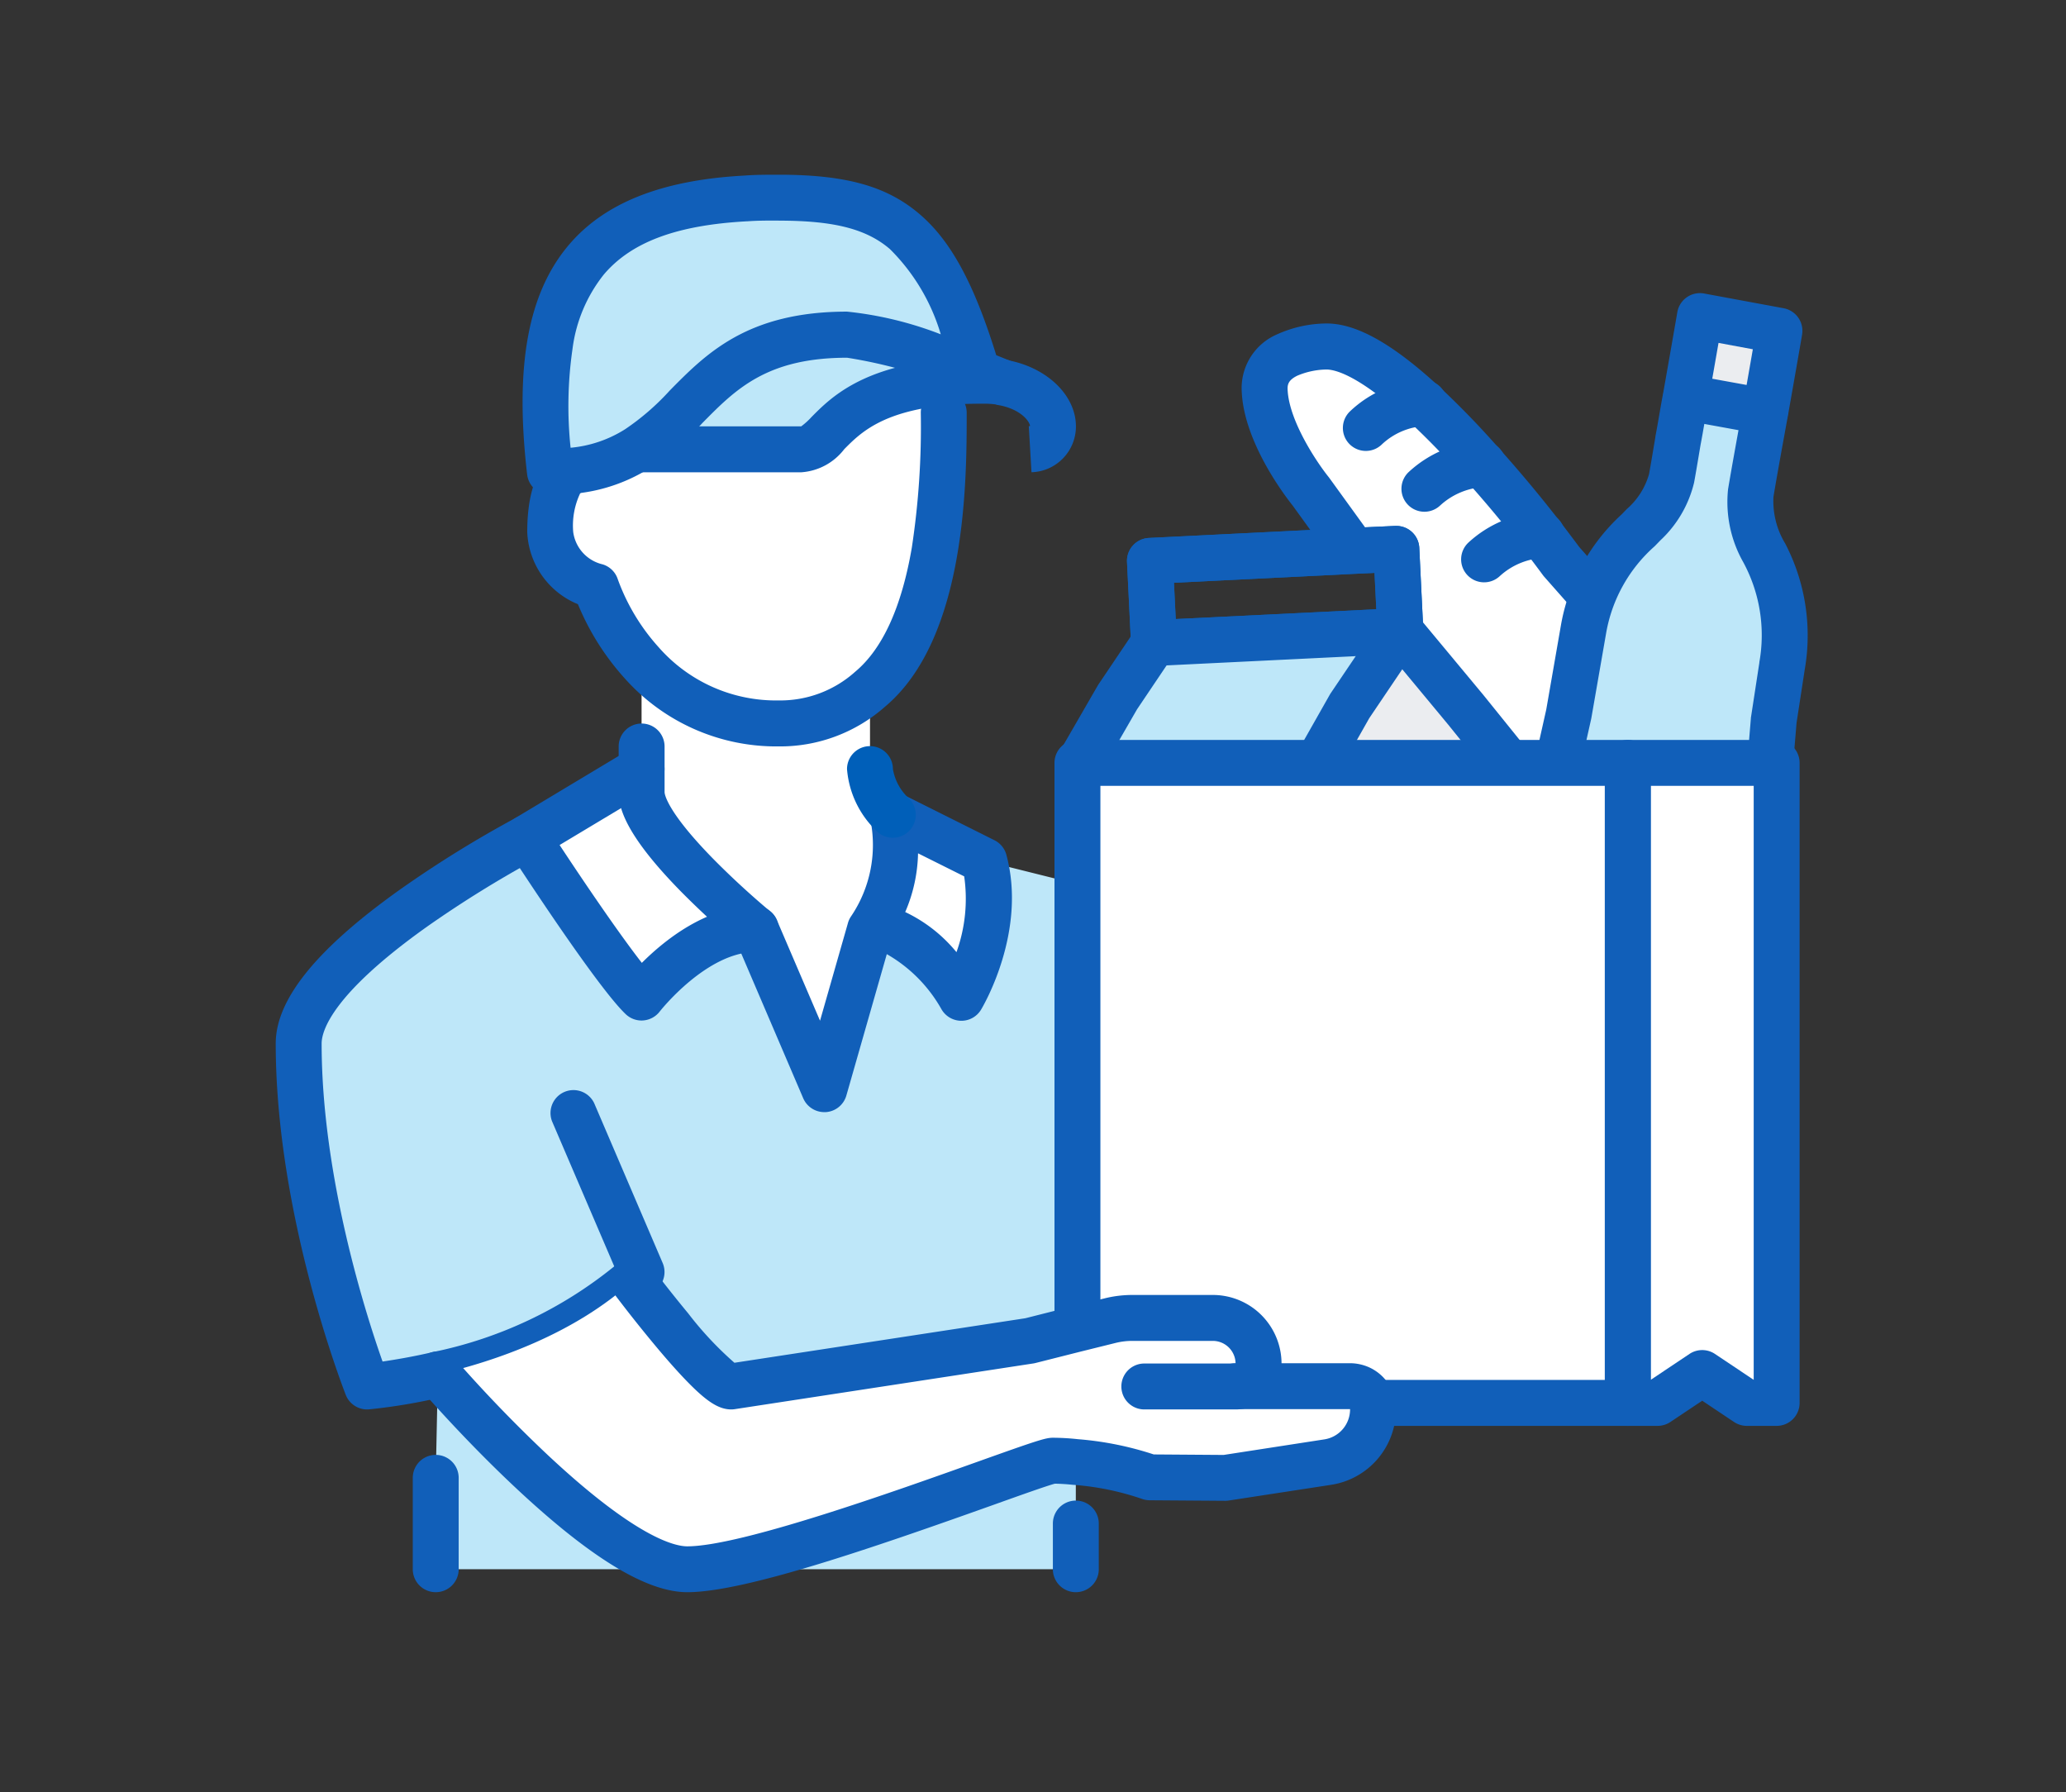
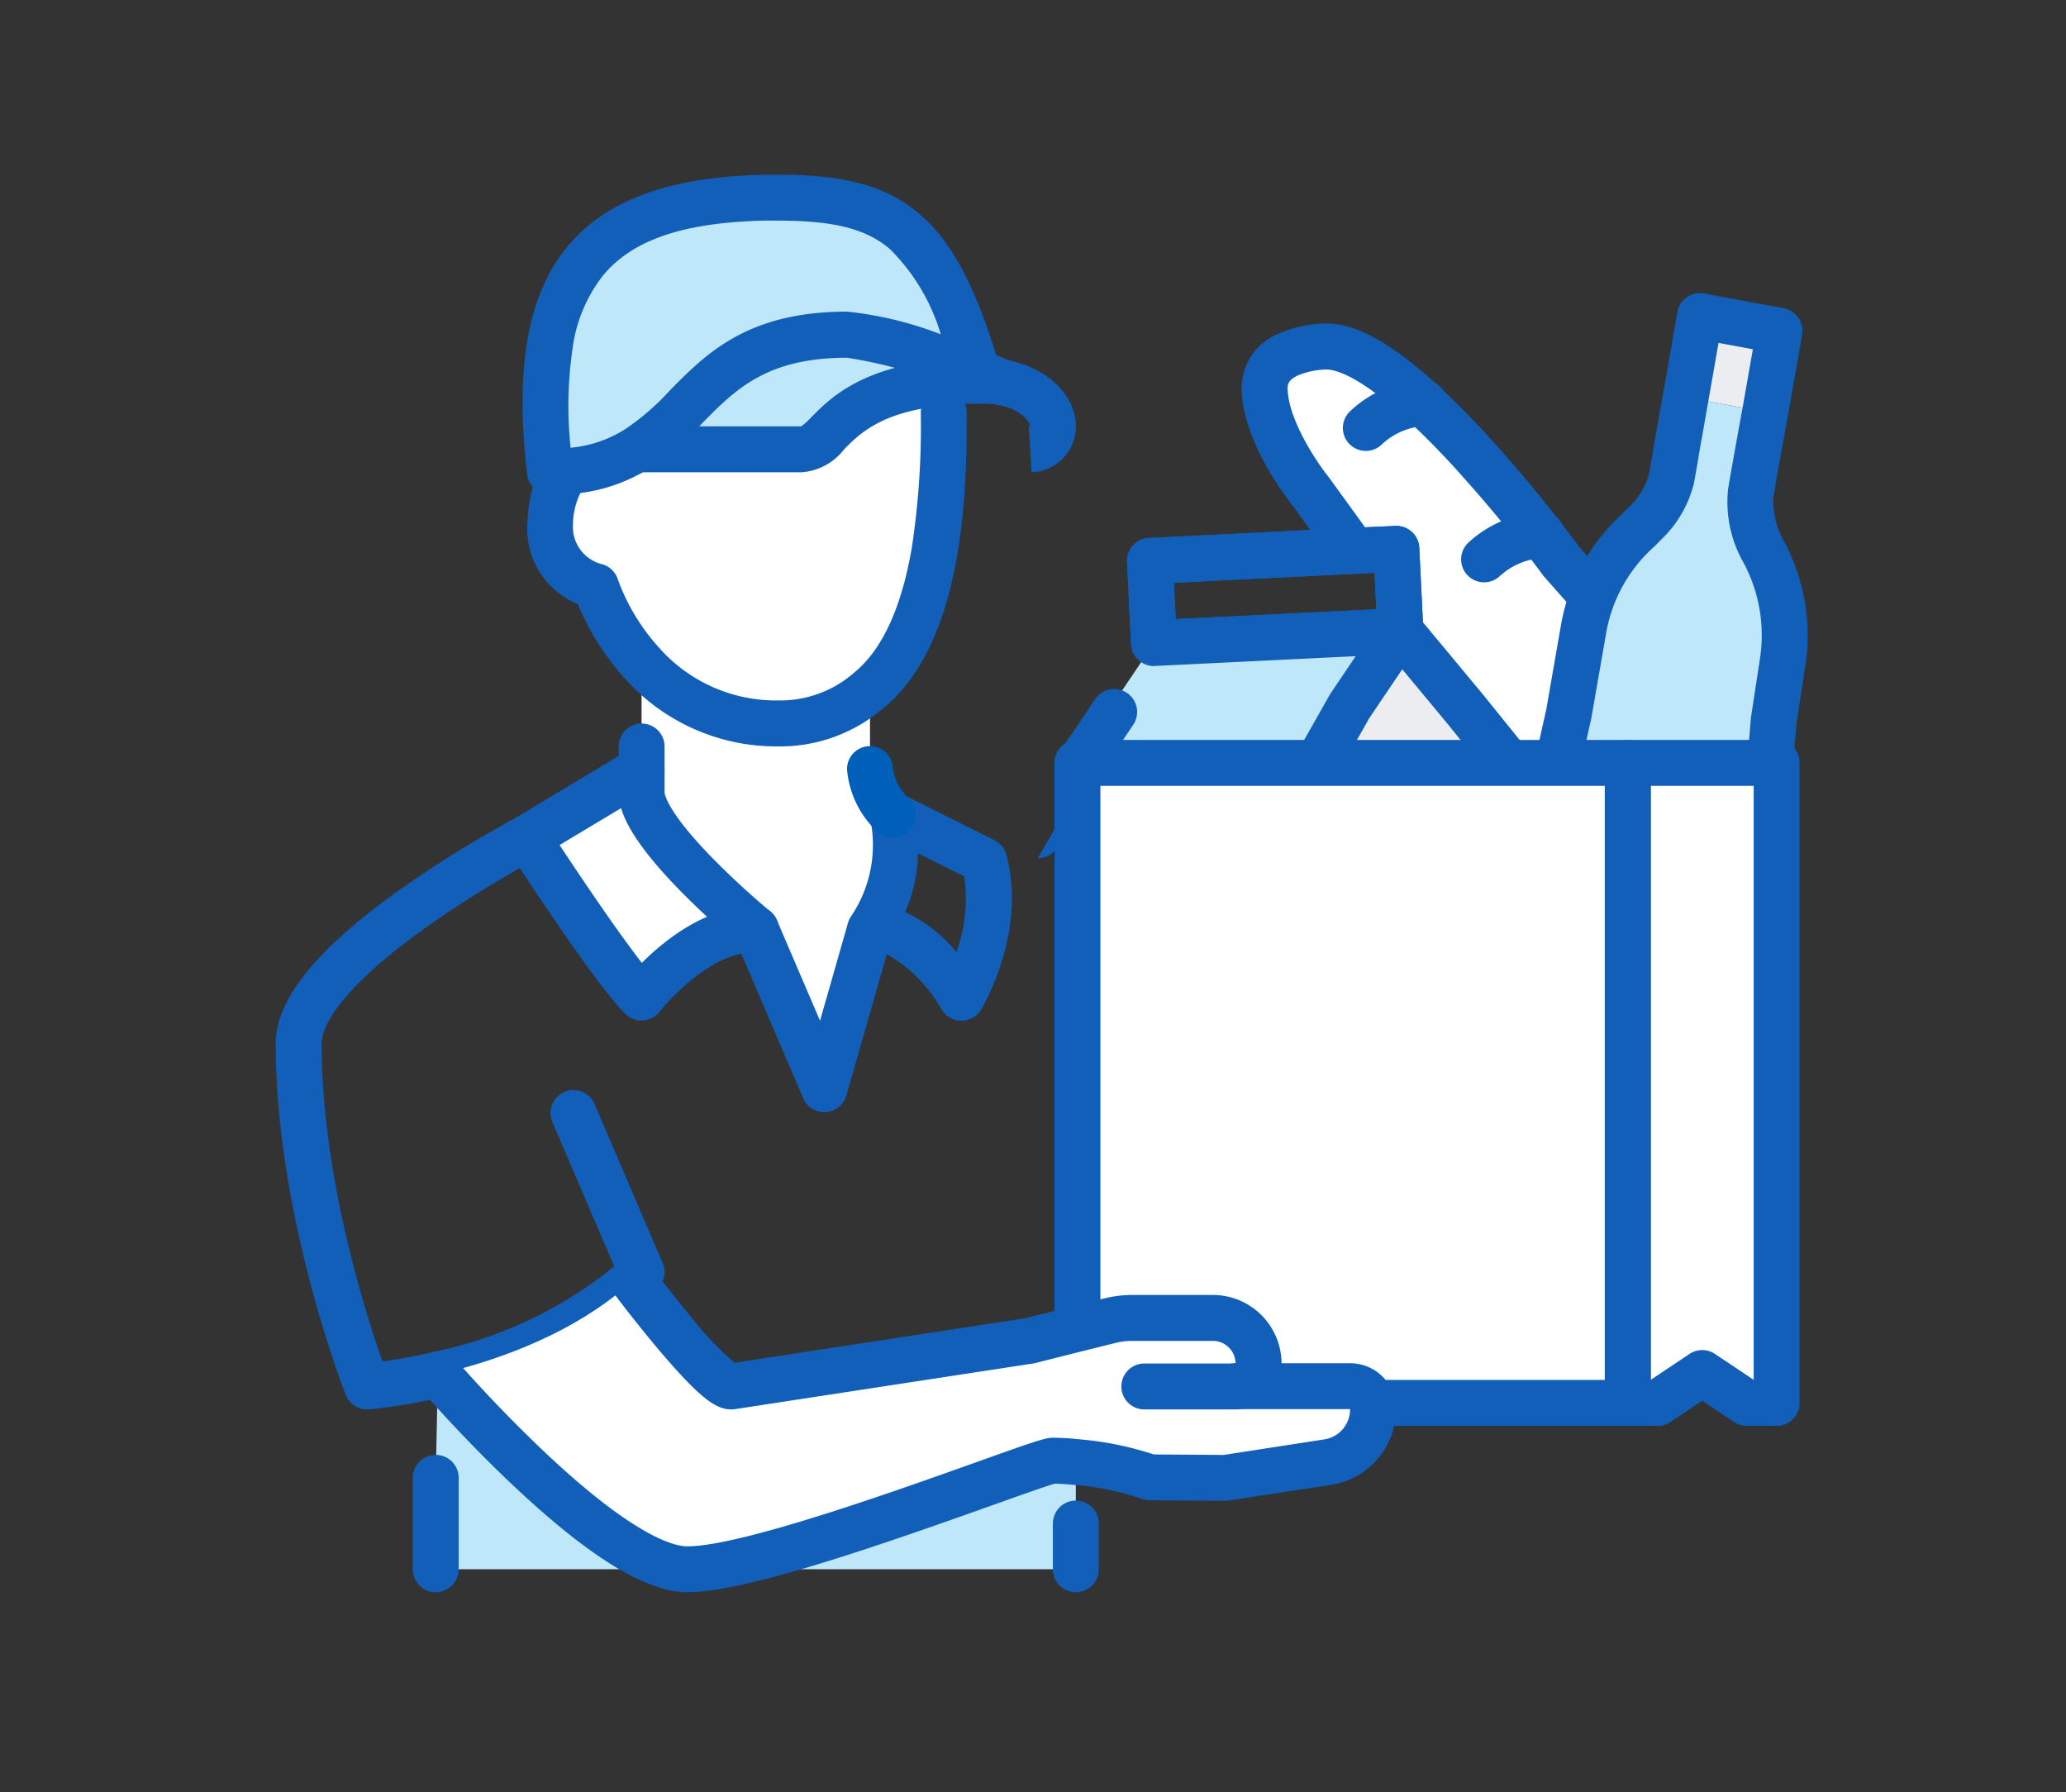
<svg xmlns="http://www.w3.org/2000/svg" width="115.294" height="100">
  <rect width="100%" height="100%" fill="#333333" stroke="none" />
  <g data-name="グループ 6068">
    <g data-name="グループ 6063">
      <g data-name="グループ 6062">
        <g data-name="グループ 6060">
          <path data-name="パス 13085" d="m94.853 17.637 4.434.821s-.373 2.165-.791 4.524l-4.434-.821c.418-2.359.791-4.524.791-4.524z" fill="#ebedf0" />
          <path data-name="パス 13086" d="M82.745 25.893a92.506 92.506 0 0 1 3.3 3.956c.687.9 1.1 1.463 1.1 1.463l2.226 2.941-1.836 5.076-1.538 3.9-1.4-.03v-.119l-2.792-3.479-3.658-4.419-.224-4.583-2.583.119v-.373l-2.18-2.971s-2.448-3.049-2.568-5.621c-.1-2.045 2.314-2.4 3.329-2.463 1.493-.075 3.509 1.314 5.524 3.165a41.894 41.894 0 0 1 3.3 3.4z" fill="#fff" />
          <path data-name="パス 13087" d="m81.804 39.61 2.807 3.479-.015.119-1.762-.03-9.481-.134v-.179l1.971-3.479 2.822-4.18z" fill="#ebedf0" />
          <path data-name="パス 13088" d="M93.629 24.595c.149-.776.284-1.627.433-2.434l4.434.821c-.284 1.642-.6 3.374-.806 4.524-.478 2.792 2.628 4.569 1.747 9.66l-.463 3.016-.284 3.419-5.42-.06-6.554-.09.806-3.613.821-4.718a10.077 10.077 0 0 1 3.344-5.838 4.877 4.877 0 0 0 1.568-2.6c.1-.582.224-1.314.358-2.09z" fill="#bee7f9" />
          <path data-name="パス 13089" d="M77.924 29.345a1.281 1.281 0 0 1 1.279 1.219l.224 4.583a1.281 1.281 0 0 1-1.217 1.342l-13.75.672a1.281 1.281 0 0 1-1.342-1.217l-.224-4.583a1.281 1.281 0 0 1 1.215-1.346l11.168-.552 2.587-.12zm-1.119 4.648-.1-2.028-1.307.06-9.885.489.1 2.025z" fill="#005fb9" />
          <path data-name="パス 13090" d="m78.146 35.21-2.822 4.18-1.971 3.479v.179l-2.867-.045-10.36-.149.015-.1 2.225-3.852 2.03-3.016z" fill="#bee7f9" />
        </g>
        <g data-name="グループ 6061" fill="#115fb9">
          <path data-name="パス 13091" d="M64.396 37.162a1.281 1.281 0 0 1-1.279-1.219l-.224-4.583a1.281 1.281 0 0 1 1.216-1.345l11.168-.552 2.587-.12a1.281 1.281 0 0 1 1.339 1.217l.224 4.583a1.281 1.281 0 0 1-1.217 1.342l-13.75.672zm1.118-4.647.1 2.025 11.191-.547-.1-2.028-1.307.06z" />
          <path data-name="パス 13092" d="M84.613 44.374a1.279 1.279 0 0 1-1-.477l-2.8-3.472-3.652-4.4a1.281 1.281 0 0 1 1.971-1.637l3.658 4.4.011.014 2.807 3.479a1.281 1.281 0 0 1-1 2.086z" />
          <path data-name="パス 13093" d="M73.353 44.149a1.281 1.281 0 0 1-1.113-1.913l1.971-3.479q.025-.044.053-.085l2.822-4.18a1.281 1.281 0 1 1 2.122 1.436l-2.794 4.139-1.946 3.435a1.281 1.281 0 0 1-1.115.647z" />
-           <path data-name="パス 13094" d="M60.14 44.03a1.281 1.281 0 0 1-1.108-1.922l2.225-3.852q.022-.038.047-.075l2.03-3.016a1.281 1.281 0 1 1 2.125 1.431l-2.006 2.979-2.2 3.814a1.281 1.281 0 0 1-1.113.641z" />
+           <path data-name="パス 13094" d="M60.14 44.03a1.281 1.281 0 0 1-1.108-1.922q.022-.038.047-.075l2.03-3.016a1.281 1.281 0 1 1 2.125 1.431l-2.006 2.979-2.2 3.814a1.281 1.281 0 0 1-1.113.641z" />
          <path data-name="パス 13095" d="M88.846 34.548a1.278 1.278 0 0 1-.961-.433l-1.712-1.939q-.037-.042-.071-.088a71.612 71.612 0 0 0-4.325-5.323l-.007-.008a45.73 45.73 0 0 0-3.208-3.311c-2.849-2.617-4.161-2.85-4.592-2.828h-.008a4.31 4.31 0 0 0-1.57.345c-.516.254-.548.515-.536.783.082 1.771 1.677 4.112 2.285 4.864l.041.054 2.15 2.971a1.281 1.281 0 0 1-2.076 1.5l-2.131-2.945c-.366-.457-2.7-3.48-2.829-6.332a3.267 3.267 0 0 1 1.964-3.2 6.8 6.8 0 0 1 2.586-.606c1.709-.083 3.758 1.03 6.449 3.5a48.27 48.27 0 0 1 3.389 3.5 74.55 74.55 0 0 1 3.353 4.021l.006.008c.583.761.971 1.283 1.085 1.436l1.675 1.9a1.281 1.281 0 0 1-.96 2.129z" />
          <path data-name="パス 13096" d="M76.221 25.159a1.281 1.281 0 0 1-.881-2.211 6.349 6.349 0 0 1 4.06-1.738 1.281 1.281 0 1 1 .123 2.559 3.786 3.786 0 0 0-2.42 1.038 1.277 1.277 0 0 1-.882.352z" />
-           <path data-name="パス 13097" d="M79.49 28.552a1.281 1.281 0 0 1-.861-2.23 6.5 6.5 0 0 1 4.057-1.708 1.281 1.281 0 0 1 .125 2.559 3.933 3.933 0 0 0-2.452 1.039 1.276 1.276 0 0 1-.869.34z" />
          <path data-name="パス 13098" d="M82.82 32.49a1.281 1.281 0 0 1-.865-2.226 6.455 6.455 0 0 1 4.027-1.693 1.281 1.281 0 0 1 .126 2.559 3.888 3.888 0 0 0-2.423 1.024 1.276 1.276 0 0 1-.865.336z" />
          <path data-name="パス 13099" d="M98.706 44.881h-.107a1.281 1.281 0 0 1-1.174-1.387l.284-3.419q0-.044.01-.088l.463-3.016v-.028a8.551 8.551 0 0 0-.9-5.579 6.813 6.813 0 0 1-.846-4.074c.182-1.091.47-2.676.749-4.208l.06-.329c.218-1.231.426-2.418.573-3.266l-1.915-.355a1228.6 1228.6 0 0 1-.571 3.252v.01c-.066.354-.13.726-.192 1.087-.077.446-.156.906-.24 1.342l-.106.629c-.09.538-.176 1.046-.253 1.465a6.464 6.464 0 0 1-1.888 3.236l-.013.014-.3.309a8.382 8.382 0 0 0-2.712 4.866l-.821 4.716-.012.06-.806 3.6a1.281 1.281 0 1 1-2.5-.56l.8-3.568.816-4.687a10.941 10.941 0 0 1 3.395-6.206l.278-.289a4.048 4.048 0 0 0 1.247-1.954c.074-.4.158-.9.246-1.427l.109-.647v-.027c.08-.416.155-.849.234-1.308.063-.366.128-.744.2-1.112.412-2.327.786-4.492.79-4.514a1.281 1.281 0 0 1 1.5-1.042l4.434.821a1.281 1.281 0 0 1 1.027 1.478c0 .022-.379 2.195-.792 4.53l-.061.334c-.277 1.523-.564 3.1-.743 4.176a4.555 4.555 0 0 0 .656 2.61 11.117 11.117 0 0 1 1.086 7.05l-.454 2.959-.28 3.375a1.281 1.281 0 0 1-1.271 1.171z" />
-           <path data-name="線 510" d="M98.498 24.249a1.288 1.288 0 0 1-.231-.021l-4.434-.807a1.281 1.281 0 0 1 .458-2.52l4.434.806a1.281 1.281 0 0 1-.228 2.542z" />
        </g>
      </g>
      <path data-name="パス 13100" d="M76.728 42.566H60.127v35.706h30.712V42.566z" fill="#fff" />
      <path data-name="パス 13101" d="M90.839 42.566v35.706h1.665l2.489-1.665 2.486 1.665h1.665V42.566z" fill="#fff" />
      <path data-name="パス 13101 - アウトライン" d="M90.839 41.285h8.308a1.281 1.281 0 0 1 1.281 1.281v35.706a1.281 1.281 0 0 1-1.281 1.283h-1.665a1.281 1.281 0 0 1-.712-.216l-1.777-1.188-1.777 1.188a1.281 1.281 0 0 1-.712.216h-1.665a1.281 1.281 0 0 1-1.281-1.281V42.566a1.281 1.281 0 0 1 1.281-1.281zm7.027 2.562H92.12v33.14l2.161-1.445a1.281 1.281 0 0 1 1.424 0l2.161 1.445z" fill="#115fb9" />
      <path data-name="パス 13102" d="M35.803 44.186c0 2.4 6.373 7.648 6.373 7.648-3.449 0-6.373 3.824-6.373 3.824-1.515-1.425-6.373-8.923-6.373-8.923l6.373-3.824v1.275z" fill="#fff" />
-       <path data-name="パス 13103" d="M54.938 48.009c1.035 3.824-1.275 7.648-1.275 7.648s-2.474-4.229-5.1-3.824a8.393 8.393 0 0 0 1.275-6.373z" fill="#fff" />
      <path data-name="パス 13104" d="M24.316 87.554v-5.1l.12-5.773s9.358 10.872 13.9 10.872z" fill="#bee7f9" />
      <path data-name="パス 13105" d="M60.036 87.554H38.352c4.544 0 19.615-6.058 20.41-6.058a11.652 11.652 0 0 1 1.275.075z" fill="#bee7f9" />
-       <path data-name="パス 13106" d="M35.308 71.43c-3.254 2.984-7.693 4.5-10.872 5.249a30.491 30.491 0 0 1-3.959.675s-3.824-9.714-3.824-19.132c0-4.784 12.762-11.472 12.762-11.472s4.859 7.5 6.373 8.923c0 0 2.924-3.824 6.373-3.824l3.824 8.923 2.549-8.923c2.624-.39 5.1 3.824 5.1 3.824s2.309-3.824 1.275-7.648l5.1 1.275v24.863l-2.549.645-16.663 2.549c-1.05 0-5.5-5.923-5.5-5.923z" fill="#bee7f9" />
      <path data-name="パス 13107" d="M35.803 41.636v-4.664a10.01 10.01 0 0 0 7.648 3.389 7.571 7.571 0 0 0 5.1-1.9v4.454a4.172 4.172 0 0 0 1.275 2.549 8.379 8.379 0 0 1-1.275 6.373l-2.549 8.923-3.824-8.923s-6.373-5.249-6.373-7.648z" fill="#fff" />
      <path data-name="パス 13108" d="M31.814 26.34v-.06a7.972 7.972 0 0 0 3.749-1.23h9.163c1.68 0 1.68-3.224 8.293-3.764l.645 3.764c0 3.524-1.3 10.152-5.1 13.406a7.571 7.571 0 0 1-5.1 1.9 9.985 9.985 0 0 1-7.648-3.389 12.626 12.626 0 0 1-2.549-4.259 3.368 3.368 0 0 1-2.549-3.029c0-2.714.9-3.254 1.11-3.344z" fill="#fff" />
      <path data-name="パス 13109" d="M54.548 20.776c.675.27 1.155.465 1.335.54a6.552 6.552 0 0 0-.96-.075c-.7 0-1.335.03-1.919.06-6.613.54-6.613 3.764-8.293 3.764h-9.163c3.479-2.159 4.5-6.373 11.727-6.373 1.575 0 5.249 1.32 7.273 2.1z" fill="#bee7f9" />
      <path data-name="パス 13110" d="M41.621 11.074c.585-.045 1.185-.045 1.83-.045 6.358 0 8.743 1.83 11.1 9.747-2.009-.78-5.7-2.1-7.273-2.1-7.213 0-8.233 4.229-11.727 6.373a8.2 8.2 0 0 1-3.749 1.23 8.792 8.792 0 0 1-1.11.045c-1.202-10.406 1.966-14.77 10.929-15.25z" fill="#bee7f9" />
      <path data-name="パス 13111" d="M30.689 27.606a1.281 1.281 0 0 1-1.272-1.134c-.7-6.034.04-10.1 2.316-12.795 2-2.363 5.2-3.633 9.805-3.881.629-.048 1.253-.048 1.913-.048 3.769 0 6.054.641 7.885 2.214 1.731 1.486 3.019 3.853 4.26 7.855.4.161.66.268.78.317a1.281 1.281 0 0 1-.985 2.365 78.217 78.217 0 0 0-.828-.336 1.282 1.282 0 0 1-.848-.334 26.729 26.729 0 0 0-6.44-1.87c-4.484 0-6.225 1.765-8.07 3.634a15.891 15.891 0 0 1-2.979 2.545 9.516 9.516 0 0 1-4.285 1.416 10.023 10.023 0 0 1-1.252.052zm12.762-15.3c-.615 0-1.2 0-1.731.041h-.03c-3.92.21-6.462 1.156-8 2.977a8.355 8.355 0 0 0-1.739 4.13 22.256 22.256 0 0 0-.109 5.528 6.846 6.846 0 0 0 3.018-1.018l.018-.011a13.693 13.693 0 0 0 2.5-2.166c2.034-2.061 4.339-4.4 9.893-4.4a20.109 20.109 0 0 1 5.229 1.266 11.148 11.148 0 0 0-2.838-4.756c-1.315-1.125-3.116-1.587-6.211-1.587z" fill="#115fb9" />
      <path data-name="パス 13112" d="M43.451 41.645a11.318 11.318 0 0 1-8.6-3.81 14.27 14.27 0 0 1-2.6-4.125 4.547 4.547 0 0 1-2.828-4.026c0-3.231 1.182-4.22 1.886-4.522a1.281 1.281 0 0 1 .5-.1h.054a1.281 1.281 0 0 1 .519 2.452 4.194 4.194 0 0 0-.393 2.173 2.145 2.145 0 0 0 1.638 1.8 1.281 1.281 0 0 1 .854.846 11.491 11.491 0 0 0 2.273 3.776 8.708 8.708 0 0 0 6.7 2.971 6.253 6.253 0 0 0 4.26-1.592l.017-.015c1.523-1.273 2.584-3.6 3.154-6.921a44.738 44.738 0 0 0 .5-7.527 1.281 1.281 0 0 1 2.562 0c0 3.767 0 12.584-4.56 16.406a8.829 8.829 0 0 1-5.936 2.214z" fill="#115fb9" />
      <path data-name="パス 13113" d="M44.726 26.35h-9.163a1.281 1.281 0 0 1 0-2.562h9.149a4.052 4.052 0 0 0 .581-.527c1.053-1.062 2.815-2.84 7.621-3.232.556-.044 1.2-.064 2.024-.064a7.757 7.757 0 0 1 1.11.083 1.4 1.4 0 0 1 .325.076c2.137.453 3.67 1.975 3.67 3.671a2.555 2.555 0 0 1-2.48 2.553l-.15-2.558h-.031a.511.511 0 0 0 .1-.024c-.031-.274-.538-.94-1.737-1.159a1.281 1.281 0 0 1-.164-.041 5.16 5.16 0 0 0-.641-.043c-.757 0-1.335.018-1.819.056-3.859.315-5.1 1.568-6.007 2.482a3.3 3.3 0 0 1-2.388 1.289z" fill="#115fb9" />
      <path data-name="パス 13114" d="M46 62.05a1.281 1.281 0 0 1-1.177-.776l-3.7-8.642a49.498 49.498 0 0 1-3.041-2.809c-3.188-3.225-3.557-4.755-3.557-5.624V41.65a1.281 1.281 0 0 1 2.562 0v2.55c0 .04.032 1.006 2.817 3.823a46.633 46.633 0 0 0 3.09 2.836 1.281 1.281 0 0 1 .363.484l2.405 5.607 1.552-5.43a1.281 1.281 0 0 1 .157-.36 7.112 7.112 0 0 0 1.084-5.51 1.281 1.281 0 0 1 1.842-1.319l5.1 2.549a1.281 1.281 0 0 1 .664.811c1.164 4.3-1.309 8.47-1.415 8.645a1.281 1.281 0 0 1-2.2-.014 8.126 8.126 0 0 0-3.058-3.087l-2.256 7.888a1.281 1.281 0 0 1-1.151.927zm4.515-11.164a8.291 8.291 0 0 1 2.861 2.239 8.777 8.777 0 0 0 .431-4.229l-2.575-1.285a8.689 8.689 0 0 1-.717 3.277z" fill="#115fb9" />
      <path data-name="パス 13115" d="M49.824 46.741a1.277 1.277 0 0 1-.878-.348 5.364 5.364 0 0 1-1.678-3.482 1.281 1.281 0 0 1 2.562 0 2.866 2.866 0 0 0 .872 1.616 1.281 1.281 0 0 1-.878 2.214z" fill="#005fb9" />
      <path data-name="パス 13116" d="M35.803 56.939a1.281 1.281 0 0 1-.878-.348c-1.582-1.488-6.065-8.378-6.571-9.159a1.281 1.281 0 0 1 .416-1.8l6.373-3.824a1.282 1.282 0 1 1 1.318 2.2l-5.232 3.139c1.483 2.252 3.383 5.031 4.589 6.575 1.284-1.283 3.635-3.171 6.356-3.171a1.281 1.281 0 1 1 0 2.562c-2.739 0-5.33 3.288-5.356 3.321a1.281 1.281 0 0 1-.913.5q-.05.005-.102.005z" fill="#115fb9" />
      <path data-name="パス 13117" d="M20.487 78.638a1.281 1.281 0 0 1-1.192-.812c-.155-.406-3.908-10.053-3.908-19.604 0-2.456 2.263-5.263 6.918-8.578a63.327 63.327 0 0 1 6.529-4.04 1.281 1.281 0 0 1 1.192 2.268 61.866 61.866 0 0 0-6.254 3.872c-5.255 3.75-5.823 5.781-5.823 6.48 0 7.422 2.476 15.133 3.4 17.742.673-.1 1.657-.26 2.816-.53a23.522 23.522 0 0 0 10.113-4.78l-3.473-8.1a1.281 1.281 0 0 1 2.351-1.012l3.824 8.923a1.281 1.281 0 0 1-.23 1.366 8.19 8.19 0 0 1-.566.551c-3.5 3.208-8.155 4.788-11.445 5.549a31.581 31.581 0 0 1-4.142.7q-.053.005-.11.005z" fill="#115fb9" />
      <path data-name="線 511" d="M24.316 88.835a1.281 1.281 0 0 1-1.281-1.281v-5.099a1.281 1.281 0 0 1 2.562 0v5.1a1.281 1.281 0 0 1-1.281 1.28z" fill="#115fb9" />
      <path data-name="線 512" d="M60.037 88.835a1.281 1.281 0 0 1-1.281-1.281v-2.549a1.281 1.281 0 0 1 2.562 0v2.549a1.281 1.281 0 0 1-1.281 1.281z" fill="#115fb9" />
      <path data-name="パス 13118" d="M90.839 79.555H60.127a1.281 1.281 0 0 1-1.281-1.281V42.566a1.281 1.281 0 0 1 1.281-1.281h30.712a1.281 1.281 0 0 1 1.281 1.281v35.706a1.281 1.281 0 0 1-1.281 1.283zm-29.431-2.564h28.15V43.847h-28.15z" fill="#115fb9" />
      <path data-name="パス 13119" d="M63.216 73.517H67.7a2.557 2.557 0 0 1 2.549 2.549 1.274 1.274 0 0 1-1.275 1.275h6.373a1.419 1.419 0 0 1 .555.12 1.282 1.282 0 0 1 .735 1.155 3 3 0 0 1-2.519 2.954l-5.729.885-4.214-.03a16.443 16.443 0 0 0-4.124-.855c-.69-.06-1.155-.075-1.275-.075-.795 0-15.866 6.058-20.41 6.058s-13.9-10.871-13.9-10.871c3.179-.735 7.618-2.264 10.872-5.249 0 0 4.469 5.923 5.5 5.923l16.661-2.549 2.549-.645 1.934-.48a4.962 4.962 0 0 1 1.245-.15z" fill="#fff" />
      <path data-name="パス 13120" d="M68.959 78.638h-5.1a1.281 1.281 0 1 1 0-2.562h5.092a1.27 1.27 0 0 0-1.268-1.262h-4.486a3.855 3.855 0 0 0-.934.112l-1.937.48-2.544.643q-.06.015-.12.024l-16.657 2.55a1.28 1.28 0 0 1-.194.015c-.637 0-1.254-.362-2.2-1.293-.529-.52-1.177-1.235-1.925-2.126a76.64 76.64 0 0 1-2.4-3.016 1.281 1.281 0 0 1 2.048-1.54c.01.013.965 1.282 2.072 2.616a19.094 19.094 0 0 0 2.579 2.755L57.22 73.55l2.49-.63 1.94-.481a6.414 6.414 0 0 1 1.553-.188h4.484a3.835 3.835 0 0 1 3.83 3.83 2.559 2.559 0 0 1-2.558 2.557z" fill="#115fb9" />
      <path data-name="パス 13121" d="M38.352 88.835c-2.251 0-5.368-1.891-9.529-5.781-2.925-2.733-5.243-5.423-5.343-5.533a1.281 1.281 0 1 1 1.942-1.671 77.882 77.882 0 0 0 5.166 5.35c4.9 4.582 7.064 5.076 7.764 5.076 2.982 0 11.572-3.067 16.187-4.714 3.379-1.206 3.813-1.344 4.222-1.344a13.163 13.163 0 0 1 1.4.081 18.054 18.054 0 0 1 4.225.85l3.9.028 5.627-.869a1.693 1.693 0 0 0 1.428-1.687h-6.382a1.281 1.281 0 1 1 0-2.562h6.373a2.641 2.641 0 0 1 1.085.235l.027.013a2.549 2.549 0 0 1 1.459 2.314 4.265 4.265 0 0 1-3.6 4.22l-5.733.88a1.271 1.271 0 0 1-.2.015l-4.214-.03a1.281 1.281 0 0 1-.429-.077 15.229 15.229 0 0 0-3.794-.782h-.031a11.27 11.27 0 0 0-1.032-.067c-.43.111-1.971.661-3.465 1.195-6.897 2.458-13.891 4.86-17.053 4.86z" fill="#115fb9" />
    </g>
    <path data-name="長方形 4391" fill="none" d="M0 0h115.294v100H0z" />
  </g>
</svg>